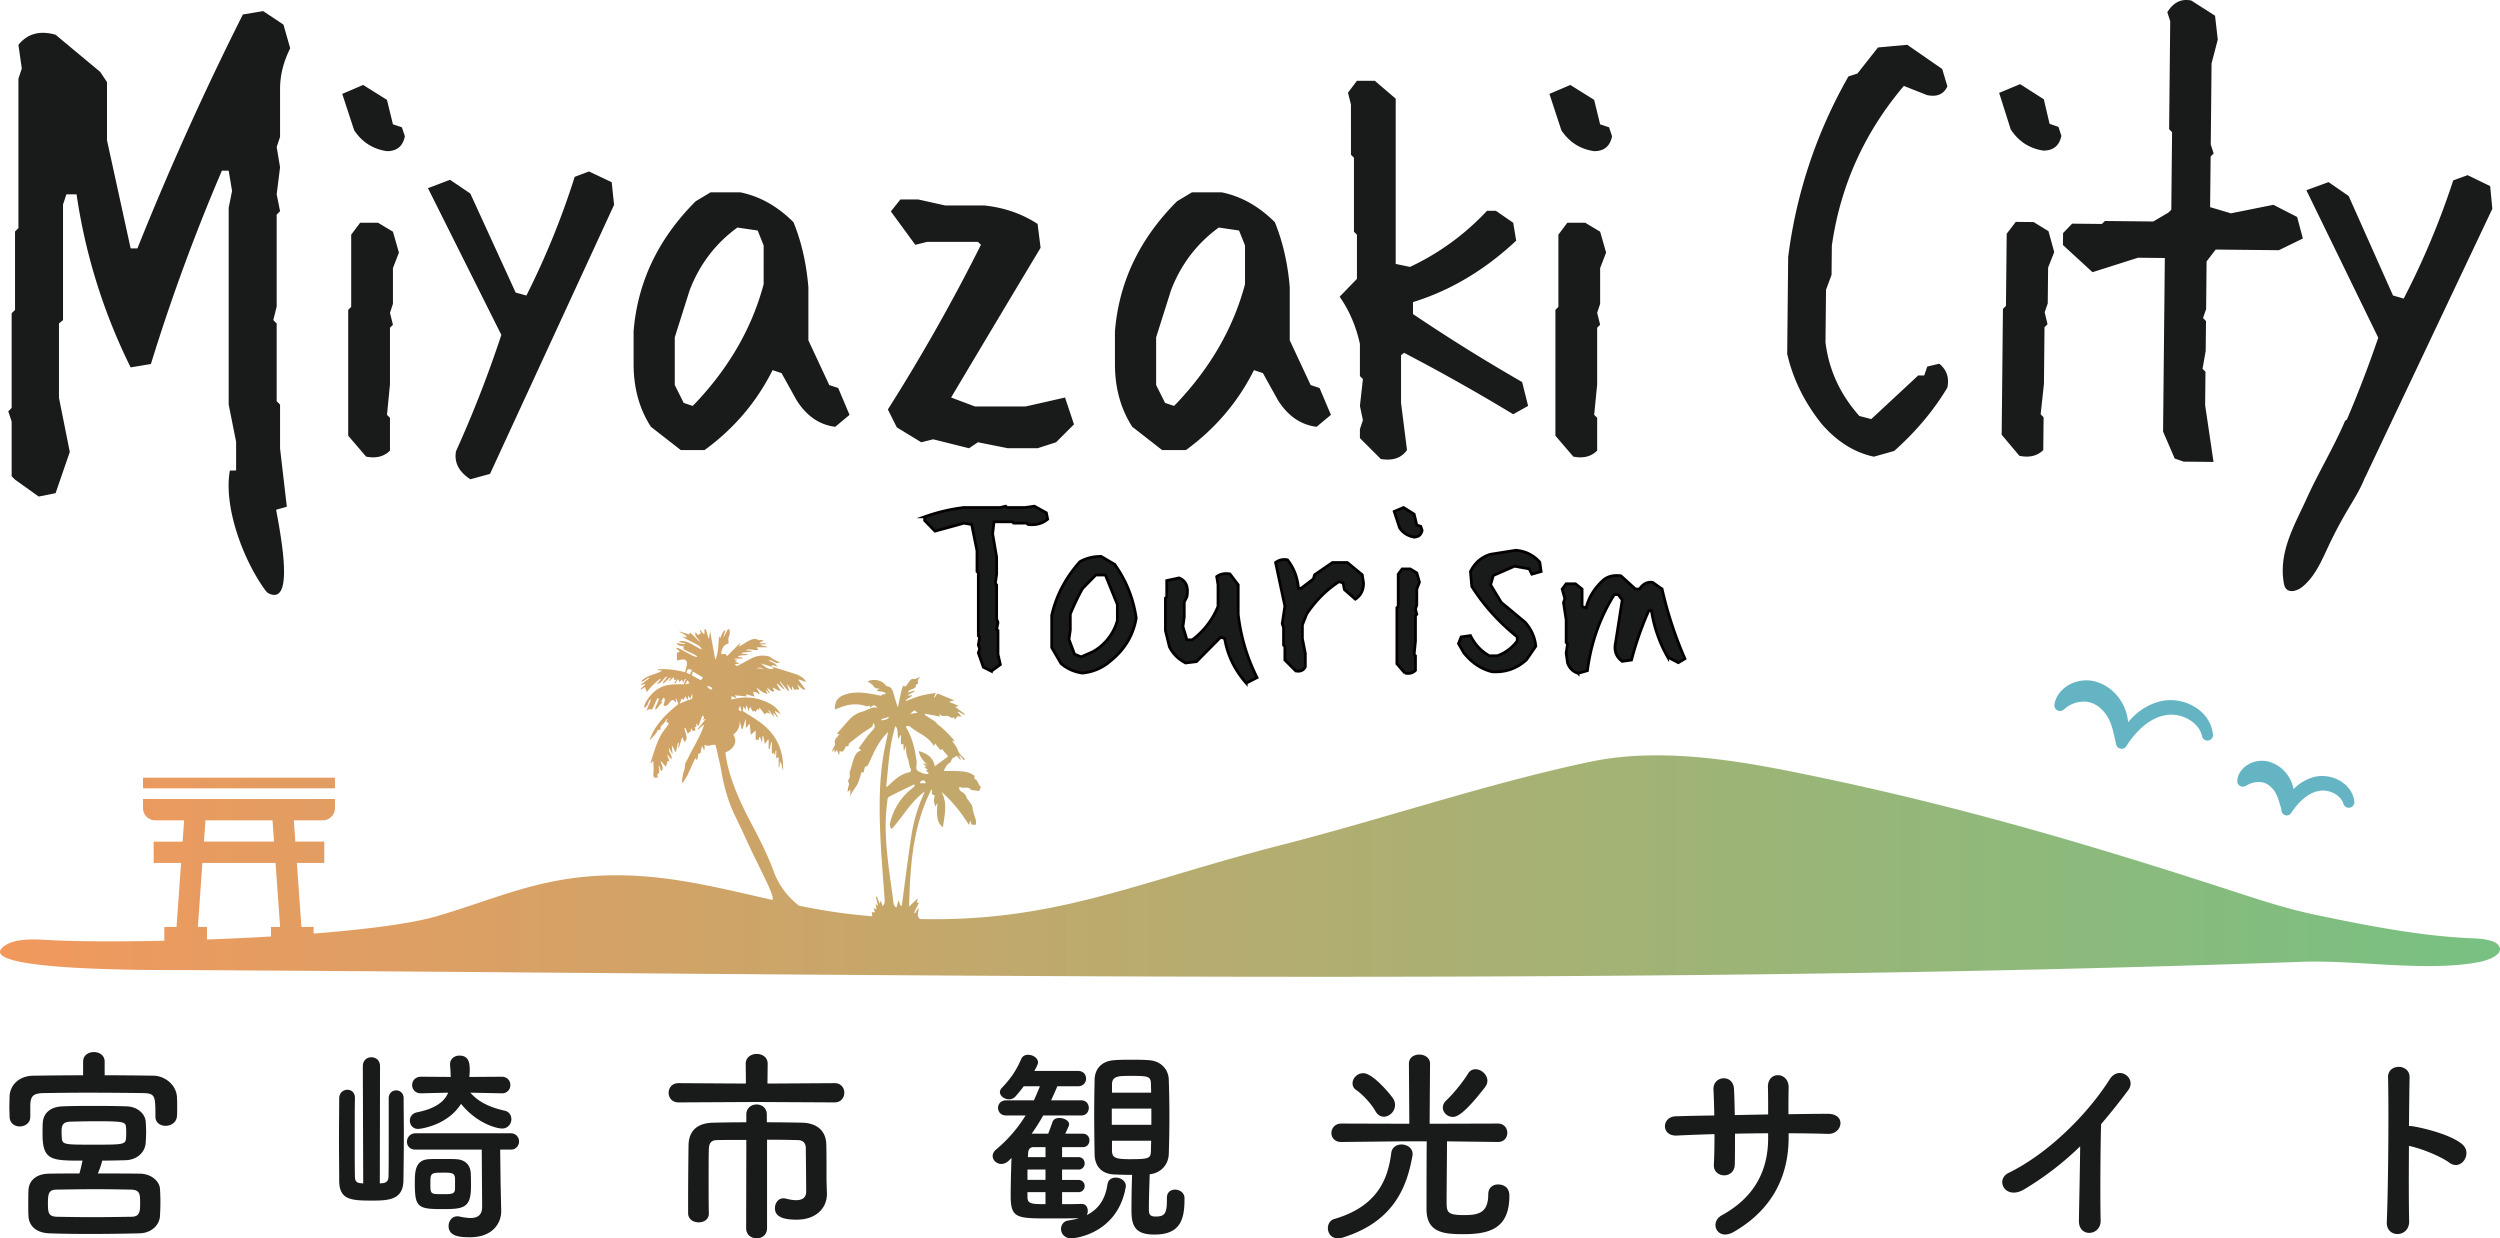
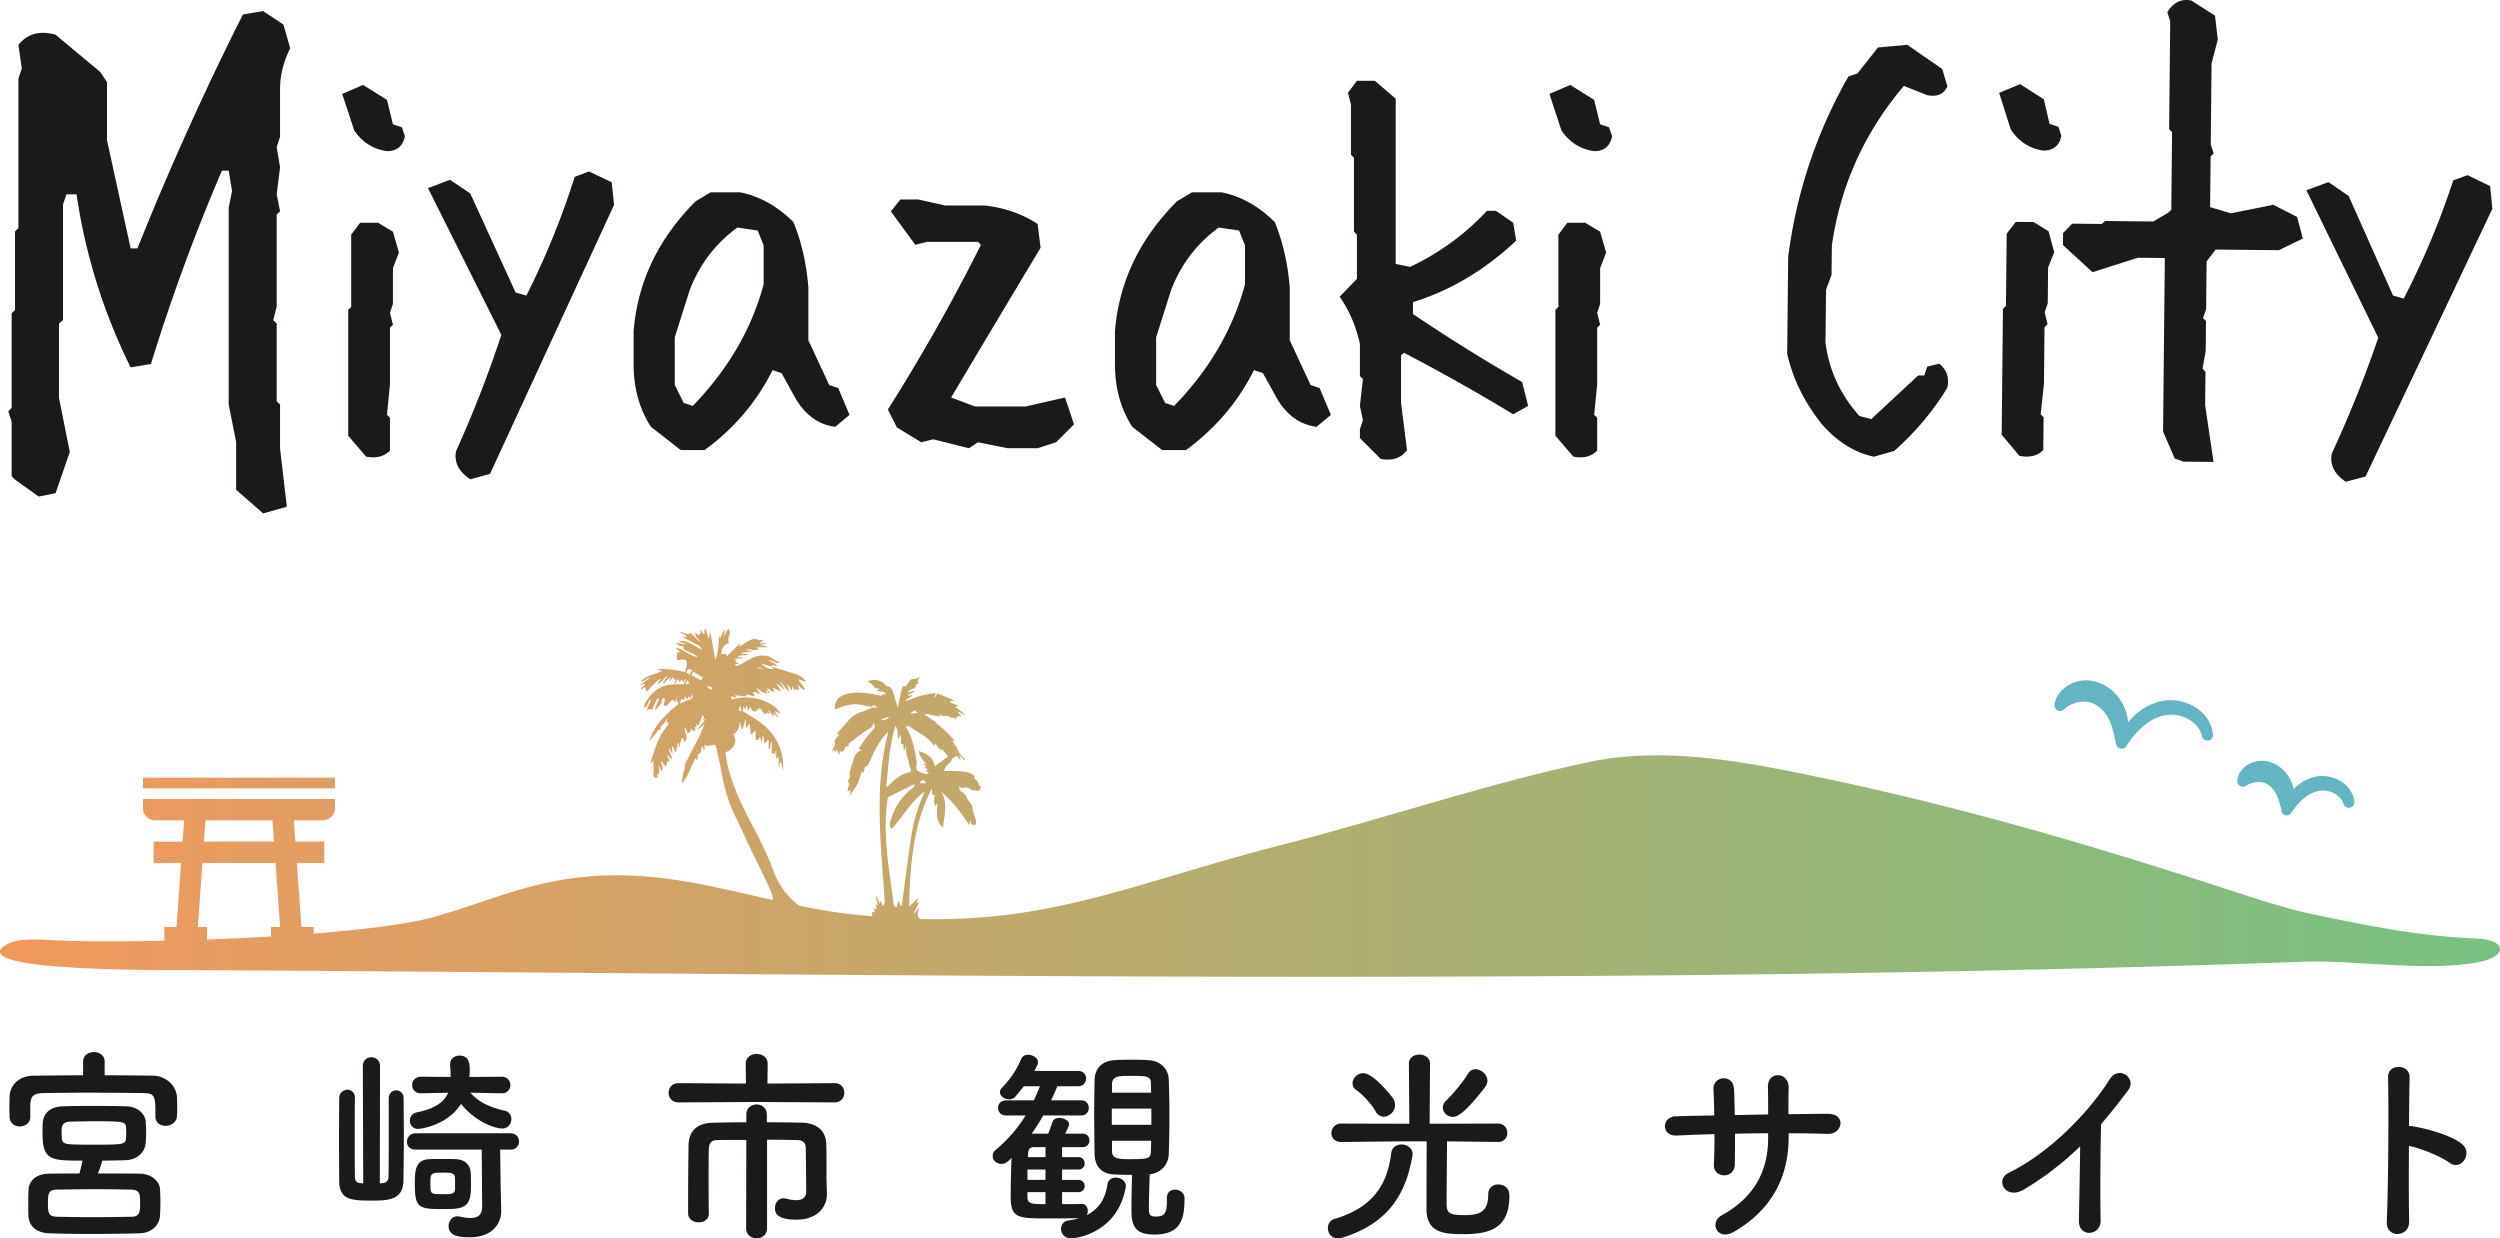
<svg xmlns="http://www.w3.org/2000/svg" width="204.033" height="101.062" overflow="visible">
-   <path d="M80.906 54.779l-.65-.325-.412-1.172.108-.325-.108-.325.108-.629-.108-.108v-5.141l-.109-.109v-1.691l-.434-2.147-.629-.108-2.364.65-.846-.868v-.304a14.943 14.943 0 0 1 3.21-.759h2.972l.434-.108.108.108h1.497l.738-.108.976.542.108.521c-.434.362-.969.506-1.605.434l-.109-.108h-1.063l-.108-.109h-1.497l-.109.976.326 1.909v1.388l-.108.759.108.109v2.776l.108.303-.108.543.108.107v1.932l.195.846-.737.541zm7.443.152a3.296 3.296 0 0 1-1.757-.78l-.759-1.302v-2.625c.361-1.605 1.128-3.065 2.299-4.381.506-.289 1.084-.434 1.735-.434l1.106.651a9.855 9.855 0 0 1 1.757 4.381c-.231 1.388-.925 2.552-2.082 3.492a4.028 4.028 0 0 1-2.299.998zm.868-1.756a4.263 4.263 0 0 0 1.865-2.191l.108-.325v-1.323l-.976-2.408h-.781l-1.084 1.106c-.362.65-.694 1.345-.998 2.082v1.301l-.108.76.456 1.215.542.217.976-.434zm12.489 2.58c-.955-1.099-1.54-2.313-1.757-3.644l-.325-.108-1.974 1.996-.89.107a2.925 2.925 0 0 1-1.323-1.322l-.325-1.324v-2.646l.108-.108v-1.323l.998-.217c.578.217.795.73.65 1.54l-.217.434v1.215l-.108.781.325 1.084h.434a6.41 6.41 0 0 0 2.104-2.733V47.73l-.108-.672c.289-.217.65-.29 1.084-.217l.672.89v2.408c.217 1.836.73 3.557 1.54 5.162l-.888.454zm4.044-.997l-.889-.89v-1.105l-.108-.109v-1.432l-.108-.325.217-1.432-.76-3.557c.289-.217.615-.289.977-.217.521.665.816 1.439.889 2.321h.218l.997-.759.109-.347 1.453-.998h1.215l1.215.998.107.672c0 .593-.224 1.034-.672 1.323l-.889-.781-.109-.542-.325-.108c-1.026.665-1.909 1.547-2.646 2.646l-.348.889v1.106l.238 1.215v1.106c-.158.29-.419.397-.781.326zm9.663-10.932a1.662 1.662 0 0 1-1.193-.759l-.434-1.323.76-.325.867.542.217.89.326.108.107.325c-.072.361-.289.542-.65.542zm-.759 11.105l-.651-.759v-4.577l.109-.108v-2.625l.325-.434h.65l.542.326.217.759-.217.564v1.302l-.107.325.107.434-.107.108v2.061l-.109 1.106.109.107v1.193c-.217.218-.507.29-.868.218zm7.112-.108c-.883-.217-1.648-.73-2.3-1.541l-.435-.759.218-.542.759-.109c.361.725.875 1.273 1.54 1.648h.651a3.44 3.44 0 0 0 1.627-1.214v-.325c-1.52-1.229-2.756-2.603-3.709-4.122l-.109-1.215c.361-.723.911-1.193 1.648-1.41l2.061-.325c.795.072 1.446.398 1.953.976l.107.759-.759.217-.217-.434-1.192-.217-1.736.759-.217.759.867 1.432 1.953 1.626c.506.578.795 1.229.867 1.952l-.759 1.106c-.794.725-1.734 1.052-2.818.979zm7.029.129a1.303 1.303 0 0 1-.867-.867l-.109-.781.109-.759-.109-.108v-1.844l-.217-1.41.109-.325-.217-.781.324-.434h.76l.542.434v1.432l.325.108c.217-.868.694-1.634 1.432-2.299.361-.289.832-.398 1.41-.326l1.193 1.084h.325c.289-.434.65-.614 1.085-.542l.759.542a31.77 31.77 0 0 0 1.865 5.683l-.542.325-.867-.455a10.96 10.96 0 0 1-1.324-3.796h-.217a26.143 26.143 0 0 0-1.41 4.034l-.759.108c-.507-.376-.687-.89-.542-1.54l.542-3.47-.325-.434h-.325c-1.171 1.88-1.901 3.947-2.19 6.203l-.76.218z" fill="#191A1A" stroke="#040000" stroke-width=".226" stroke-miterlimit="10" />
  <path d="M8.543 87.756c1.353 0 2.705.017 3.99.034.93.017 1.876.761 1.91 1.775.017.254.017.592.017.896 0 .237 0 .456-.017.626-.034.523-.49.795-.93.795-.423 0-.829-.254-.829-.744v-.034c0-1.69-.017-1.876-1.048-1.894a361.853 361.853 0 0 0-4.498-.033c-1.285 0-2.536.017-3.567.033-.913.018-1.048.287-1.099.913v1.032c0 .507-.439.778-.862.778-.406 0-.812-.254-.829-.795 0-.221-.017-.49-.017-.777 0-.305.017-.609.017-.88.034-.828.66-1.674 1.961-1.69 1.302-.018 2.671-.034 4.041-.034V86.64c0-.523.44-.777.879-.777s.879.254.879.777v1.116zm-.557 8.015c1.149 0 2.316 0 3.449.016.93.018 1.589.626 1.623 1.252.017.305.034.676.034 1.064s-.017.778-.034 1.116c-.034.744-.676 1.421-1.69 1.437-1.437.035-2.807.051-4.108.051-1.133 0-2.215-.016-3.212-.051-1.116-.033-1.69-.625-1.725-1.42-.017-.253-.017-.558-.017-.879 0-.439 0-.879.017-1.2.017-.659.474-1.353 1.691-1.37.761-.016 1.606-.016 2.468-.016.102-.355.186-.728.253-1.049-2.519 0-3.263 0-3.263-2.164 0-.321 0-.643.017-.913.034-.659.474-1.318 1.64-1.353.727-.033 1.589-.033 2.502-.033.896 0 1.826 0 2.688.033.896.018 1.521.609 1.572 1.234.017.254.034.558.034.862 0 .304-.017.608-.034.879-.051.744-.659 1.387-1.64 1.421-.625.016-1.268.033-1.91.033-.051.271-.203.694-.355 1.05zm-.406 3.566c.998 0 2.045-.017 3.145-.033.71 0 .71-.474.71-1.116 0-.71 0-1.082-.744-1.099-.981-.018-1.928-.034-2.857-.034-1.116 0-2.181.017-3.212.034-.659 0-.71.355-.71 1.133 0 .811.068 1.048.727 1.082.963.016 1.926.033 2.941.033zm2.722-6.881c0-.135 0-.287-.017-.422-.017-.475-.152-.525-2.469-.525-.727 0-1.454.018-2.096.034-.693.034-.693.406-.693.913 0 .152.017.287.017.423.051.541.22.541 2.586.541 2.367 0 2.638 0 2.655-.541.017-.136.017-.271.017-.423zm19.31-5.443c0-.49.355-.728.693-.728.355 0 .71.237.71.728l-.017 9.568c.068 0 .135-.017.22-.017.372-.034.49-.253.49-.558.017-.693.017-1.318.017-6.374 0-.423.304-.643.609-.643.304 0 .608.22.608.643 0 .812.017 1.825.017 2.857 0 1.437-.017 2.907-.034 3.872-.034 1.588-1.234 1.623-2.621 1.623-1.691 0-2.604-.085-2.621-1.607 0-.879-.017-2.113-.017-3.363 0-1.252.017-2.503.017-3.398.017-.439.338-.677.676-.677.304 0 .608.22.608.659v.018c-.017.811-.017 2.012-.017 3.212s0 2.401.017 3.179c0 .355.102.523.457.558.068 0 .152.017.22.017l-.032-9.569zm9.705 6.812h-5.394c-.49 0-.71-.32-.71-.643 0-.338.254-.692.71-.692h7.744c.457 0 .693.338.693.659a.66.66 0 0 1-.693.676h-.846l.034 2.773.05 2.197v.068c0 .912-.642 2.113-2.553 2.113-.761 0-1.741-.051-1.741-.913 0-.406.271-.795.71-.795.051 0 .118 0 .169.017.321.068.643.119.913.119.541 0 .947-.203.947-.914l-.033-4.665zm1.623-4.597l-2.553-.051c.575.658 1.42 1.166 2.807 1.471.372.084.541.389.541.693 0 .371-.271.76-.761.76-.473 0-2.08-.439-3.348-2.012-1.116 1.775-3.331 2.046-3.5 2.046-.439 0-.676-.338-.676-.677 0-.304.186-.591.575-.676 1.521-.305 2.249-.879 2.553-1.605l-2.214.051h-.017c-.474 0-.71-.339-.71-.677 0-.339.253-.677.727-.677l2.417.018c0-.305-.017-.609-.051-.947v-.084c0-.457.372-.711.761-.711.761 0 .846.575.846 1.184 0 .203-.017.373-.034.559l2.638-.018c.473 0 .71.338.71.677a.661.661 0 0 1-.693.677h-.018zm-4.92 9.45c-1.944 0-2.164-.187-2.164-2.113 0-.946.017-1.91 1.167-1.961.271-.017.609-.017.947-.017.457 0 .913 0 1.251.017.676.034 1.167.405 1.201 1.167.017.32.017.709.017 1.082-.001 1.791-.661 1.825-2.419 1.825zm1.116-2.519c-.034-.423-.237-.457-.98-.457-1.015 0-1.031.051-1.031.896 0 .861 0 .861 1.014.861.71 0 .998 0 .998-.456v-.844zm24.586-6.222l-6.34.034c-.541 0-.812-.389-.812-.777 0-.405.271-.795.812-.795l5.495.034-.017-1.623c0-.524.457-.795.896-.795.457 0 .896.271.896.795l-.017 1.623 5.478-.034c.524 0 .794.39.794.778 0 .405-.271.794-.794.794l-6.391-.034zm-.812 3.094c-.964 0-1.86 0-2.384.017-.457 0-.66.22-.676.744-.017.625-.017 1.538-.017 2.485 0 .946 0 1.944.017 2.755v.018c0 .474-.406.71-.829.71-.422 0-.845-.236-.862-.728v-1.014c0-1.505.017-3.246.034-4.531.017-1.217.727-1.826 1.995-1.859.643-.018 1.64-.034 2.722-.034v-.626c0-.557.422-.828.845-.828.406 0 .829.271.829.828v.626c1.116 0 2.181.017 2.908.034 1.133.033 1.928.625 1.944 1.792.017.541.017 1.133.017 1.623v1.082c0 .287.017.643.034 1.269v.051c0 1.166-.896 2.096-2.468 2.096-.862 0-1.775-.135-1.775-.93 0-.406.253-.812.693-.812a.63.63 0 0 1 .169.017c.271.068.575.135.862.135.457 0 .829-.168.829-.709 0 0-.017-2.452-.034-3.551 0-.355-.186-.625-.625-.643a92.766 92.766 0 0 0-2.536-.033v7.219c0 .558-.422.828-.845.828-.439 0-.862-.271-.862-.828l.015-7.203zm27.358 5.224c.355 0 .507.271.507.559a.65.65 0 0 1-.084.354c1.048-.524 1.521-1.386 1.69-2.485.051-.405.355-.574.676-.574.406 0 .829.27.829.693 0 .033-.017.084-.017.117-.659 3.652-3.939 4.143-4.446 4.143-.541 0-.829-.389-.829-.761 0-.321.203-.643.592-.692.304-.051.609-.102.862-.187-.693.017-1.556.017-2.384.017-2.654 0-3.179 0-3.179-1.826 0-.98.034-2.197.068-3.11l-.203.202c-.203.203-.422.288-.625.288-.389 0-.71-.304-.71-.643 0-.187.084-.372.288-.541a11.434 11.434 0 0 0 2.4-2.772h-1.589c-.44 0-.66-.305-.66-.625 0-.305.22-.609.66-.609h2.265c.169-.372.338-.761.49-1.149h-1.318c-.203.271-.423.541-.66.812a.683.683 0 0 1-.541.254c-.372 0-.744-.271-.744-.592 0-.102.051-.237.169-.355.693-.727 1.167-1.403 1.572-2.35.102-.237.321-.338.558-.338.389 0 .812.253.812.625 0 .135-.119.372-.304.693h3.567c.439 0 .659.305.659.625 0 .305-.22.626-.659.626h-1.69c-.152.389-.338.777-.507 1.149h2.469c.405 0 .608.305.608.609 0 .32-.203.625-.608.625H85.14c-.287.507-.591.998-.946 1.488h1.353c.101-.254.203-.541.355-.965.067-.219.304-.32.558-.32.372 0 .795.219.795.523 0 .034 0 .119-.321.762h1.437c.355 0 .541.27.541.541 0 .287-.186.557-.558.557H86.68v.813h1.319c.355 0 .524.254.524.507a.491.491 0 0 1-.524.507H86.68v.846h1.319c.355 0 .524.254.524.49a.492.492 0 0 1-.524.508H86.68v.98c.541 0 1.082 0 1.573-.018h.015zm-2.942-2.807h-1.471v.846h1.471v-.846zm0 1.844h-1.471v.422c0 .559.423.559 1.471.559v-.981zm0-3.67h-.98c-.237 0-.422.136-.439.508l-.017.305h1.437v-.813zm9.908 4.143c0-.473.321-.676.659-.676.389 0 .778.254.778.693v.118c0 1.69-.389 2.856-2.452 2.856-1.505 0-1.876-.625-1.876-1.943 0-.98.017-1.995.051-2.926-.474 0-.93-.017-1.42-.033-1.099-.033-1.623-.71-1.64-1.641a200.65 200.65 0 0 1-.034-3.297c0-.93.017-1.876.034-2.806.017-.761.456-1.522 1.657-1.589.457-.034.896-.034 1.353-.034.439 0 .896 0 1.369.034 1.048.051 1.64.76 1.674 1.572.034.98.051 2.012.051 3.06 0 1.031-.017 2.063-.051 3.044-.034.845-.625 1.538-1.555 1.639-.034 1.049-.068 1.996-.068 2.807 0 .389.017.643.558.643.727 0 .913-.254.913-1.336v-.185zm-1.268-7.287h-3.229v1.319h3.229v-1.319zm-.034-1.978c0-.677-.237-.693-1.657-.693-.998 0-1.521 0-1.521.71v.66h3.195l-.017-.677zm-3.179 4.599v.812c0 .592.338.693 1.454.693 1.606 0 1.708-.067 1.725-.71 0-.271.017-.524.017-.795h-3.196zm18.432 7.963c-.541 0-.812-.422-.812-.828 0-.321.169-.643.508-.744 3.55-1.031 4.396-3.263 4.666-5.41.067-.457.439-.676.828-.676.457 0 .913.287.913.777 0 .051 0 .118-.017.169-.457 2.519-1.505 5.359-5.715 6.661a1.487 1.487 0 0 1-.371.051zm13.052-7.862l-4.142-.051c0 1.302-.034 3.82-.034 4.852 0 .914.018 1.167 1.42 1.167 1.167 0 1.979-.169 1.979-1.69 0-.559.389-.812.795-.812.338 0 .93.136.93.93 0 2.705-1.657 3.128-3.771 3.128-1.606 0-2.992-.135-2.992-2.046 0-.541 0-3.956.017-5.528h-2.248l-4.717.051h-.018c-.523 0-.795-.355-.795-.727 0-.39.288-.778.813-.778l5.545.017-.033-4.902c0-.508.422-.744.845-.744.439 0 .879.254.879.744l-.034 4.902 5.563-.017c.524 0 .778.389.778.761s-.254.744-.761.744h-.019zm-9.975-2.502c-.406-.728-1.184-1.471-1.556-1.725a.64.64 0 0 1-.321-.559c0-.422.389-.828.879-.828.813 0 2.3 1.843 2.452 2.097a.95.95 0 0 1 .136.507c0 .524-.457.947-.914.947-.253.001-.507-.135-.676-.439zm6.307.456c-.439 0-.813-.354-.813-.761 0-.203.085-.406.288-.592.608-.574 1.403-1.572 1.759-2.164a.687.687 0 0 1 .625-.372c.473 0 .964.44.964.946 0 .17-.067.339-.187.508-1.673 2.165-2.282 2.435-2.636 2.435zm27.408 1.658c0 3.229-1.369 5.934-4.48 7.727-1.352.777-2.028-.778-.98-1.354 2.621-1.437 3.787-3.584 3.787-6.306v-.389c-.912 0-1.809.017-2.705.034 0 .963 0 1.859-.017 2.519-.017.575-.423.879-.862.879s-.879-.304-.846-.862c.034-.693.051-1.572.051-2.502-1.064.033-2.113.067-3.061.118-1.318.067-1.268-1.538-.101-1.572 1.015-.034 2.079-.051 3.145-.067a64.391 64.391 0 0 0-.067-2.113c-.051-1.15 1.605-1.285 1.674-.068.033.559.051 1.319.067 2.147l2.722-.05c0-.88 0-1.708-.017-2.182-.067-1.403 1.708-1.318 1.69-.018-.017.677-.017 1.421-.017 2.182 1.082-.018 2.164-.033 3.179-.033 1.589-.018 1.234 1.674.051 1.639-1.049-.033-2.113-.05-3.213-.05v.321zm19.243 4.243c-1.556.946-2.435-.777-1.284-1.335 3.11-1.521 6.34-4.633 8.25-7.643.744-1.166 2.231-.084 1.505.896a52.196 52.196 0 0 1-2.215 2.772c-.051 1.725-.085 6.154-.034 7.845.034 1.285-1.792 1.438-1.775.051.018-1.353.085-4.108.102-6.086a24.823 24.823 0 0 1-4.549 3.5zm31.4 2.603c.033 1.37-1.895 1.421-1.826.067.118-2.738.169-9.365.102-11.801-.034-1.149 1.792-1.133 1.758.018-.017.828-.033 2.299-.051 3.956.085 0 .186 0 .287.017.947.152 3.145.693 4.059 1.471.879.744-.085 2.215-1.049 1.505-.727-.541-2.4-1.2-3.297-1.369-.018 2.332-.018 4.767.017 6.136zM31.583 12.337c-1.136-.162-2.029-.73-2.678-1.704l-.974-2.97 1.704-.73 1.947 1.217.487 1.996.73.244.244.73c-.162.812-.649 1.217-1.46 1.217zm-1.704 24.928l-1.461-1.704V25.288l.244-.244v-5.891l.73-.974h1.461l1.217.73.487 1.704-.487 1.267v2.921l-.243.73.243.974-.243.243v4.625l-.244 2.483.244.243v2.678c-.487.488-1.137.65-1.948.488zm8.505 1.85c-.941-.617-1.331-1.38-1.168-2.288a95.766 95.766 0 0 0 3.7-9.494l-5.988-11.977 1.801-.682 1.655 1.12 3.7 8.082.876.244a64.984 64.984 0 0 0 3.943-9.688l1.168-.438 1.85.876.195 1.85-10.125 21.957-1.607.438zm17.173-2.386l-2.435-1.898c-.941-1.46-1.412-3.165-1.412-5.112v-2.678c.324-4.024 2.012-7.562 5.063-10.613l1.217-.73h2.435c1.59.325 3.034 1.137 4.333 2.435.649 1.59 1.054 3.359 1.217 5.307v4.333l1.704 3.651.73.244.925 2.191-1.168.974c-1.299-.163-2.354-.893-3.165-2.191l-1.217-2.191-.73-.244c-1.298 2.597-3.148 4.771-5.55 6.524h-1.947zm1.217-3.846c2.758-2.921 4.608-6.15 5.55-9.688V20.03l-.487-1.217-1.655-.243c-1.785 1.298-3.084 3.002-3.895 5.112l-1.217 3.846v3.895l.73 1.46.73.244.244-.244zm22.309 3.7l-2.921-.73-.974.243-1.996-1.217-.73-1.461a153.922 153.922 0 0 0 7.595-13.438l-.244-.243h-4.138l-.974.243-1.996-2.726.779-.974h1.46l2.191.487H80.3c1.623.163 3.083.666 4.382 1.509l.244 1.947c-2.435 4.058-4.869 8.13-7.303 12.22l1.948.73h4.138l3.213-.73.73 2.191-1.46 1.46-1.509.487h-2.434l-2.435-.487-.731.489zm15.759.146l-2.435-1.898c-.941-1.46-1.412-3.165-1.412-5.112v-2.678c.324-4.024 2.012-7.562 5.063-10.613l1.217-.73h2.435c1.59.325 3.034 1.137 4.333 2.435.649 1.59 1.055 3.359 1.218 5.307v4.333l1.704 3.651.73.244.925 2.191-1.169.974c-1.299-.163-2.354-.893-3.164-2.191l-1.217-2.191-.73-.244c-1.299 2.597-3.149 4.771-5.551 6.524h-1.947zm1.218-3.846c2.758-2.921 4.608-6.15 5.55-9.688V20.03l-.487-1.217-1.655-.243c-1.785 1.298-3.084 3.002-3.895 5.112l-1.217 3.846v3.895l.73 1.46.73.244.244-.244zm16.631 4.576l-1.704-1.704v-.73l.244-.73-.244-1.168.244-2.191-.244-.243v-2.629c-.324-1.46-.876-2.742-1.655-3.846l1.412-1.46v-3.603l-.244-.245v-6.037l-.244-.244V8.54l-.243-.974.73-.974h1.46l1.705 1.461v13.486l1.168.244a20.454 20.454 0 0 0 6.28-4.577h.73l1.412.974.243 1.461c-2.564 2.402-5.372 4.073-8.423 5.015v.974a146.755 146.755 0 0 0 8.909 5.55l.487 1.947-1.217.682a158.65 158.65 0 0 0-8.909-5.015l-.244.195v3.895l.486 3.846c-.452.648-1.165.892-2.139.729zm17.415-25.122c-1.137-.162-2.029-.73-2.678-1.704l-.974-2.97 1.704-.73 1.947 1.217.486 1.996.73.244.244.73c-.161.812-.648 1.217-1.459 1.217zm-1.703 24.928l-1.461-1.704V25.288l.243-.244v-5.891l.729-.974h1.461l1.217.73.488 1.704-.488 1.266V24.8l-.242.73.242.974-.242.243v4.625l-.244 2.483.244.243v2.678c-.487.489-1.137.651-1.947.489zM21.477 41.902l-2.207-1.931v-3.917l-.607-3.035V16.961l.276-1.379-.276-1.655h-.552a158.953 158.953 0 0 0-5.794 15.781l-1.655.276a47.12 47.12 0 0 1-4.414-14.125H5.42l-.276.828v9.436l-.331.276v6.07l.883 4.414-1.159 3.366-1.379.276-1.931-1.379-.276-.276v-4.469l-.276-.831.276-.276v-7.725l.276-.276v-6.401l.276-.276V6.422l.276-.828-.276-1.93c.735-.919 1.747-1.195 3.035-.828L8.18 5.871l.552.828v4.746l1.931 8.829h.552a244.85 244.85 0 0 1 8.608-19.092l1.655-.276 1.655 1.104.552 1.931c-.552 1.104-.828 2.207-.828 3.311v3.918l-.276.828.276 1.655-.276 2.207.276 1.379-.276.276v7.504l-.276 1.104.276.276v6.346l.276.276v3.586l.552 4.745-1.932.55zm131.453-4.63c-1.587-.341-3.006-1.231-4.258-2.672-1.41-1.767-2.348-3.675-2.814-5.725l.08-7.887a39.675 39.675 0 0 1 4.921-14.752l.732-.236 1.677-2.126 2.389-.219 2.852 1.976.424 1.417c-.298.646-.853.885-1.662.713l-1.891-.749c-3.221 3.798-5.18 8.144-5.877 13.038l-.025 2.385-.45 1.212-.044 4.285c.271 2.243 1.191 4.248 2.764 6.017l.972.253 3.834-3.563.486.005.251-.728.977-.233c.611.493.832 1.145.661 1.954-1.123 1.871-2.567 3.593-4.336 5.166l-1.663.469zm13.83-24.982c-1.134-.174-2.021-.751-2.66-1.731l-.943-2.979 1.712-.713 1.935 1.237.467 2.001.728.251.236.732c-.172.809-.663 1.209-1.475 1.202zm-1.955 24.908l-1.443-1.719.104-10.272.246-.241.061-5.891.74-.966 1.46.015 1.21.743.469 1.709-.5 1.261-.029 2.921-.25.728.232.977-.246.241-.046 4.625-.269 2.48.24.246-.026 2.678c-.492.48-1.144.635-1.953.465zm13.409.476l-.728-.25-.951-2.201.143-14.167-2.19-.022-3.712 1.18-2.412-2.216.01-.974.738-.771 2.434.024.246-.241 3.943.04 1.225-.718.246-.241.063-6.329-.241-.246.09-8.812-.236-.733c.495-.806 1.147-1.124 1.957-.954l1.936 1.237.224 1.95-.507 1.942-.066 6.622.236.732-.246.241-.043 4.138 1.699.504 3.465-.695 1.938.993.469 1.757-1.957.955-5.16-.052-.74.966-.039 3.895-.252.728.242.246-.025 2.434-.258 1.458.24.246-.027 2.726.684 4.632-2.438-.024zm13.232 1.644c-.935-.626-1.316-1.394-1.145-2.3a96.124 96.124 0 0 0 3.796-9.456l-5.866-12.037 1.808-.663 1.644 1.136 3.619 8.119.873.252a64.948 64.948 0 0 0 4.042-9.648l1.173-.427 1.842.895.175 1.852-10.349 21.854-1.612.423z" fill="#191A1A" />
-   <path fill="#191A1A" d="M191.369 34.394c-.911 2.13-2.134 4.131-3.088 6.236-1.005 2.216-2.323 4.379-1.897 6.924.029.169.068.345.178.478.314.386.946.177 1.335-.135 1.035-.832 1.569-2.118 2.134-3.32a35.03 35.03 0 0 1 1.488-2.825c.544-.927 1.134-1.836 1.513-2.841.44-1.17.868-3.528.016-4.613-.343.17-1.52-.277-1.679.096zM21.606 48.107c.095.131.199.266.346.334 2.533 1.182.364-7.372.395-8.042.043-.91.095-1.585-.644-2.089-.195-.133-2.959.177-2.94.074-.545 2.995 1.11 7.334 2.843 9.723z" />
  <path fill="#64B4C4" d="M167.669 57.501c.134-.926.96-1.65 1.853-1.877a2.909 2.909 0 0 1 1.422-.02c.461.119.885.33 1.246.603a3.883 3.883 0 0 1 1.4 2.161c.186.824.113 1.589.006 2.291l-.002.008-.85-.193a6.325 6.325 0 0 1 1.416-2.04 4.763 4.763 0 0 1 2.281-1.229c.915-.17 1.85.003 2.629.459.777.443 1.424 1.254 1.521 2.197a.452.452 0 1 1-.884.166l-.004-.013c-.322-1.191-1.824-1.896-3.024-1.634-.638.114-1.235.45-1.763.895a7.018 7.018 0 0 0-1.373 1.617.46.46 0 0 1-.842-.152l-.008-.042-.002-.008c-.156-.695-.282-1.352-.523-1.87a2.852 2.852 0 0 0-.997-1.214c-.426-.289-.848-.371-1.31-.336a2.365 2.365 0 0 0-1.363.586l-.067.059a.463.463 0 0 1-.762-.414zm14.92 6.208c.056-.743.701-1.345 1.402-1.533a2.182 2.182 0 0 1 1.13-.023c.365.095.699.263.982.477a2.952 2.952 0 0 1 1.066 1.688c.125.637.057 1.203-.066 1.71l-.002.009-.851-.193a4.445 4.445 0 0 1 1.026-1.529 3.578 3.578 0 0 1 1.717-.934 2.914 2.914 0 0 1 2.006.357c.585.344 1.088.969 1.145 1.701a.453.453 0 0 1-.883.173l-.007-.021c-.239-.75-1.237-1.212-2.022-1.035-.857.153-1.609.871-2.182 1.705l-.07.102a.43.43 0 0 1-.782-.295l-.002-.008c-.158-.5-.266-.958-.449-1.289a1.896 1.896 0 0 0-.662-.74c-.27-.176-.485-.194-.754-.208a1.878 1.878 0 0 0-.914.242l-.148.081a.459.459 0 0 1-.68-.437z" />
  <linearGradient id="a" gradientUnits="userSpaceOnUse" x1="0" y1="65.538" x2="204.033" y2="65.538">
    <stop offset="0" stop-color="#f2985d" />
    <stop offset="1" stop-color="#77c182" />
  </linearGradient>
  <path fill="url(#a)" d="M27.337 64.337H11.671v-.87h15.666v.87zm174.888 14.199c-4.31.785-9.842-.199-14.385-.039-8.2.291-16.406.518-24.614.693-16.466.354-32.94.496-49.414.523-32.896.056-65.789-.361-98.683-.543-1.441-.008-17.874.15-14.731-1.996.867-.592 2.31-.527 3.558-.457 2.108.121 5.556.143 9.455.059v-1.125h.995l.373-5.223h-2.238v-1.74h2.362l.125-1.74h-2.362a.995.995 0 0 1-.995-.995v-.745h15.666v.745c0 .55-.445.995-.995.995H23.98l.124 1.74h2.362v1.74h-2.238l.373 5.223h.995v.541c4.255-.336 8.004-.809 10.112-1.433 1.583-.47 3.012-.964 4.403-1.425 3.29-1.088 6.377-1.983 10.846-1.892 4.183.087 8.113 1.113 12.098 2.009.03-.121.007-.27-.077-.509-.161-.46-.38-.9-.59-1.341-.333-.701-.687-1.393-1.021-2.094-.446-.936-.866-1.885-1.324-2.814-.583-1.182-.943-2.425-1.166-3.719-.11-.643-.27-1.276-.411-1.914-.021-.093-.057-.182-.085-.269-.297-.055-.573.202-.877-.015v.408l-.055.018-.164-.329c-.031.173-.054.288-.073.404-.021.131-.041.259-.213.227l-.088.493-.081.004-.083-.141-.699 1.547a1.253 1.253 0 0 0-.01-.035l-.308.51a1.765 1.765 0 0 0-.077-.031c.031-.342.075-.681.193-1.01.08-.221.016-.47.155-.688.149-.234.255-.495.384-.742.125-.238.257-.472.382-.709.125-.238.253-.477.366-.721.105-.227.195-.46.289-.691.013-.033.015-.071-.018-.142l-.397.378-.054-.042.643-.808-.012-.022c-.029.019-.057.04-.088.054a.499.499 0 0 1-.15.039c.133-.12.168-.229-.023-.361l-.305.825-.069.028-.085-.174-.039.02v.256l-.133-.016.069.279-.22.059-.118-.203-.044.012.01.195-.267.2-.19-.474-.063.02c-.003.379.358.756.018 1.155-.064-.126-.124-.24-.214-.414l-.258.849a1.36 1.36 0 0 0-.068-.014l.062-.361-.074-.018c-.032.132-.066.262-.094.394-.026.122-.045.245-.067.366a1.154 1.154 0 0 1-.058-.008l-.223-.456c-.022.007-.043.015-.065.021l.062.564-.038.012-.248-.454c-.078.367.323.588.18.93l-.284-.377a.684.684 0 0 1-.046.024l.194.52a20.972 20.972 0 0 0-.166-.041l-.13.48-.424-.493c.003.3.319.562.037.858a56.205 56.205 0 0 1-.188-.492c-.068.282.189.559-.137.752l.048.253h-.3c-.114-.196-.04-.446-.042-.69-.002-.207-.019-.415-.033-.68l-.193.208c-.011-.018-.031-.035-.028-.046.254-.793.469-1.604.889-2.332.148-.256.339-.488.517-.727.122-.163.103-.215-.129-.268l.11-.241-.045-.028c-.083.123-.165.248-.252.367-.107.146-.324.227-.266.469.005.021-.051.084-.066.08-.212-.059-.204.135-.283.233a7.4 7.4 0 0 1-.554.621c.408-1.271 1.337-2.134 2.346-2.973l-.166-.437c-.019.006-.037.012-.055.016l.047.292c-.079-.056-.119-.072-.142-.103-.108-.144-.211-.102-.309.008-.077.085-.145.18-.224.264-.099.105-.214.164-.357.078.138-.514.138-.514.008-.652l-.216.355.131-.008-.563.67c-.105-.209.096-.373.137-.564.021-.098.096-.182.128-.279.009-.027-.048-.076-.102-.154-.063.13-.118.234-.167.341-.068.148-.119.306-.201.444-.051.087-.082.262-.271.141-.036-.022-.142.065-.28.135l.367-.887c-.02-.01-.04-.02-.06-.028-.2.194-.158.575-.487.687-.044-.409.602-1.262 1.195-1.595.498-.28.962-.358 2.026-.33l.182-.418-.071-.032-.164.334-.068-.262-.253.198-.036-.194-.057-.044-.225.358-.076-.063.183-.261-.189.018-.041-.228-.34.335-.045-.035.146-.228-.048-.044-.534.493-.067-.06.341-.457-.041-.049c-.273.183-.403.556-.775.619l.3-.389-.044-.049c-.188.162-.384.315-.56.489-.183.181-.346.382-.535.594l-.143-.403c-.099.066-.204.139-.31.211a1.255 1.255 0 0 1-.049-.054l.371-.372-.034-.048-.294.106-.025-.045.683-.506a1.94 1.94 0 0 0-.04-.056c-.203.075-.321.326-.62.307.458-.533 1.142-.536 1.725-.874l-.339-.049.006-.072c.729-.047 1.448.043 2.201.244.053-.236.126-.455.146-.678.024-.27-.119-.389-.39-.359-.149.017-.297.052-.422.074v-.619c.042-.02.133-.059.238-.105-.112-.098-.207-.18-.301-.264l.036-.064c.08.03.164.053.238.093.357.188.711.383 1.069.567.105.055.224.082.337.121l.031-.066c-.111-.066-.218-.143-.333-.2-.206-.104-.419-.193-.625-.297-.126-.063-.236-.146-.112-.308-.235-.049-.479-.02-.619-.285l.695.112.015-.07-.481-.124a1.57 1.57 0 0 1 .02-.064c.705-.1 1.202.439 1.826.681-.114-.251-.196-.315-.755-.593-.288-.143-.581-.275-.853-.462l.387.062c-.12-.289-.438-.274-.619-.486l.812.254.049-.174.848.801c-.128-.311-.487-.433-.389-.816l.228.255c.085-.031.102-.271.255-.095l-.138-.302.042-.038.288.33.058-.008v-.381h.116l.213.736.047-.012.082-.575.423 2.351c.281-.614.234-1.271.317-1.938l.086.171c.118-.259.162-.507.434-.7l-.17.59.031.006.328-.629h.116a.864.864 0 0 1-.042.638c-.06.142-.011.329-.011.521-.402.104-.583.418-.598.875.161.02.354-.143.467.164l1.055-1.068.043.034-.142.202.024.037c.097-.051.197-.098.292-.154.173-.103.336-.226.517-.313.243-.118.494-.222.767-.059.048.028.129-.001.194.002a.526.526 0 0 1 .244.058 30.84 30.84 0 0 1-.32.139l.017.065h.47l.007.074-.434.033a.654.654 0 0 0 .004.044l.548.139-.012.04h-.855l.141.187c-.342.137-.701-.141-1.043.061l.5.037.001.064-.807.094.004.086.518.036c-.293.182-.622-.021-.856.229l.378.049-.001.078h-.635v.07l.247.039-.215.135.327.137a.659.659 0 0 1-.004.042l-.328.028c.07.17.187.16.314.092.338-.181.671-.371 1.012-.547a1.982 1.982 0 0 1 1.484-.162c.097.027.173.123.263.18.086.053.176.101.267.145.104.05.21.094.304.165-.339.172-.55-.255-.908-.167.281.151.578.205.722.508-.099-.035-.195-.081-.296-.102-.067-.014-.182-.052-.154.098.62.191 1.242.377 1.859.578.357.115.69.279.913.598l-.027.063-.527-.193-.037.043.556.752-.061.051c-.246-.063-.384-.278-.593-.42l.156.346c-.092.164-.318-.127-.331.153l-.228-.352-.048.03.047.248c-.018.008-.035.018-.053.025a98.141 98.141 0 0 1-.344-.476l-.033.015.151.486-.069.042-.636-.778-.045.029.385.575-.042.03-.537-.459-.044.041.307.518-.048.051-.604-.306.142.321c-.301.11-.351-.234-.604-.248l.227.367-.056.044-.192-.259-.05.035.127.293c-.18-.076-.332-.118-.458-.199-.15-.099-.279-.23-.45-.326l.271.488-.063.047c-.071-.052-.136-.117-.214-.148-.075-.031-.164-.025-.273-.04l.117.38-.705-.197.072.18-.969-.093.104.175a2.405 2.405 0 0 0-.021.049l-.364-.158v.286c1.106-.313 2.156-.197 3.153.339.351.189.646.445.855.852l-.422-.252-.041.043.262.451-.035.031-.348-.4.035.357-.394-.549c-.019.014-.038.025-.057.038l.2.304c-.179-.106-.335-.26-.483.01l-.433-.58-.063.23-.109-.133-.155.294-.096-.137-.117.087-.229-.394-.144.347-.112-.438a1.021 1.021 0 0 1-.055.005l-.063.317-.159-.277a56.65 56.65 0 0 0-.074.384c.531.345 1.042.634 1.505.985.901.688 1.513 1.579 1.718 2.71.069.381.077.772.082 1.163-.116-.229-.057-.511-.273-.731l-.025.441-.07.001v-.809l-.209.1.026-.607a1.818 1.818 0 0 0-.076-.005l-.028.336a.34.34 0 0 1-.034.007l-.078-.193-.156.122v-.968l-.061-.005-.114.556-.087-.009v-.743l-.062-.009-.249.351-.127-.646-.061.01-.039.459-.041-.006-.122-.387-.061.01-.047.215h-.252v-.745l-.396.335-.085-.91-.321.376v-.731c-.009 0-.018.002-.026.003l-.239.8-.076-.01-.15-.637c.004.453-.151.819-.534 1.096.174.281.233.571.069.87-.154.28-.387.472-.703.571.074.773.264 1.504.507 2.221.426 1.26 1 2.453 1.619 3.626.659 1.248 1.301 2.503 1.79 3.832a6.18 6.18 0 0 0 2.096 2.85c1.307.265 2.624.497 3.965.657.688.081 1.353.146 2.007.205a38.925 38.925 0 0 0-.041-.338l.269.014a48.736 48.736 0 0 1-.146-.345l.265.109a76.862 76.862 0 0 0-.081-.454l.209.182-.193-.752c.026-.01.051-.02.077-.028l.25.595.026-.113c.009-.038.018-.076.076-.119l.12.408c.173-.143.187-.303.176-.469-.12-1.747-.277-3.492-.352-5.241-.103-2.415-.113-4.833.365-7.222.084-.422.191-.838.265-1.269-.443.426-.776.929-1.056 1.465-.206.394-.374.807-.571 1.205-.036.074-.127.121-.193.181a2.965 2.965 0 0 1-.059-.055l-.122.521a5.434 5.434 0 0 0-.159-.036c-.135.38-.211.774-.407 1.097-.181.296-.427.548-.512.915v-.588l-.226.195c.019-.15.025-.263.047-.371.031-.15.146-.275.006-.459-.053-.068.099-.282.136-.436.018-.074-.015-.16-.029-.277.083-.289.18-.633.282-.974.111-.375.233-.745.684-.897a15.475 15.475 0 0 1-.228-.145c.247-.341.488-.682.739-1.016.117-.154.256-.292.382-.44.151-.179.317-.357.076-.624l-.072.296c.014-.013 0 .005-.019.017-.266.174-.538.338-.795.523-.342.247-.672.51-1.004.77-.048.037-.12.104-.113.146.036.236-.222.086-.271.219a.938.938 0 0 1-.2.349c-.045.044-.179-.005-.282-.014v.268a.54.54 0 0 0-.043.013l-.179-.389-.17.229-.039-.286-.165.208c-.002-.005-.024-.04-.015-.062.048-.113.104-.225.159-.336.035-.071.122-.16.103-.209-.145-.375.148-.557.342-.809l-.204-.057c.356-.404.696-.805 1.051-1.189a2.16 2.16 0 0 1 1.017-.608c.281-.083.542-.232.821-.322.126-.04.276-.007.419-.007-.255-.242-.315-.242-.589 0l-.058-.166c-.093.018-.198.074-.274.048-.744-.263-1.462-.158-2.171.128-.115.047-.232.091-.348.135-.008.003-.02-.006-.03-.01-.017-.652.229-1.006.858-1.211.556-.182 1.128-.18 1.699-.107.362.045.721.123 1.081.188l.168.032c.037-.222.243-.056.349-.16-.18-.263-.503-.132-.753-.276l.232-.141c-.036-.01-.064-.025-.091-.023-.187.011-.309-.053-.423-.221-.102-.15-.291-.24-.444-.358.469-.231 1.12-.106 1.436.269.042.05.09.123.142.129.341.036.442.294.522.559.115.38.212.766.368 1.166.062-.306.121-.611.188-.916.049-.224.093-.449.166-.664.069-.205.084-.199.269-.117.1-.137.195-.261.285-.389.098-.139.173-.268.401-.229.131.021.285-.101.493-.183-.081.134-.149.209-.171.295-.02.082.009.177.018.28l-.167.043c.025.499-.583.296-.658.671l.501-.158.033.074-.546.293.015.043.301-.035.027.057-.518.338.033.071c.385-.14.763-.304 1.157-.413.392-.108.8-.162 1.266-.252l-.15.373c.015.008.029.017.044.024l.233-.343 1.4.567-.374.081-.014.066.684.275-.015.059-.231.037.782.596-.04.067-.492-.272-.039.048.32.358-.341-.019-.199.256-.064-.046.02-.155c-.244.202-.412-.104-.632-.092-.219.013-.473.071-.614-.21l.062.272-1.264-.242c.03.052.047.122.091.151.247.163.504.313.75.477.074.049.126.131.188.199.019.021.031.054.054.065.245.126 1.228 1.091 1.396 1.386-.073-.026-.126-.047-.237-.088.182.307.396.517.494.824.087.272.369.482.564.721l-.082.07-.346-.395c-.013.008-.027.018-.041.025l.129.317-.042.022-.276-.329-.372.21c-.077.141-.108.29-.199.348-.249.157-.377.387-.499.682.366 0 .717-.016 1.066.003.42.022.847.036 1.229.251.116.064.26.116.207.303-.008.029.003.089.02.095.303.109.265.49.513.638l-.15.34c-.113-.016-.258-.033-.401-.055-.09-.013-.219.004-.262-.049-.183-.226-.419-.159-.648-.164-.096-.002-.191-.037-.302-.061-.047.213.065.326.207.403.204.11.331.271.396.489a.127.127 0 0 0 .015.031c.164.26.438.51.461.781.027.32.145.59.233.879.059.191.092.375-.006.519l-.325-.035-.079-.333-.123.359c-.627-1.002-1.339-1.918-2.236-2.688.524.949.236 1.908.119 2.886-.454-.348-.547-.823-.449-1.997l-.184.294c-.042-.179-.097-.325-.103-.474-.005-.143.041-.287.066-.444-.387-.005-.134-.315-.259-.493-1.539 3.008-1.749 6.241-1.835 9.585l.724-.685-.099.352.172.026-.39.802.08.043c.085-.133.17-.265.256-.396l.051.017c-.028.214-.123.448-.064.634a.536.536 0 0 0 .173.223c11.096.249 17.715-3.037 29.557-6.062 8.281-2.115 16.657-4.978 25.045-6.755 6.157-1.305 12.817-.006 18.979 1.288 11.958 2.511 22.521 5.659 33.701 9.303 2.15.7 4.311 1.404 6.598 1.884 4.09.855 8.621 1.756 12.891 1.919.855.032 1.92.171 2.13.714.238.609-.845 1.07-1.773 1.24zM74.286 58.238c.073.003.106.01.139.005.143-.021.285-.045.47-.074a34.973 34.973 0 0 1-.261-.197c-.126.095-.224.172-.348.266zm-.369 1.087c.503.78.712 1.652.851 2.547.03.189.067.391.031.571-.042.208-.023.413.144.495.153.076.308.155.47.206.1.031.216.017.325.013.018 0 .035-.049.054-.078l-.226-.189.155-.068-.276-.213.154-.057-.236-.202a3.14 3.14 0 0 1 .047-.06l.286.127c-.338-.305-.619-.628-.717-1.122.717.204 1.207.567 1.309 1.245l1.092-.806-.5-.599-.14.072-.425-.537-.088.215c-.284-.465-.667-.747-1.082-.998-.273-.165-.554-.325-.799-.527-.157-.129-.27-.164-.429-.035zm1.498 4.372c-.146-.019-.28.028-.349.223h.502c-.069-.106-.105-.217-.153-.223zm-2.849-5.196l-.639.199.045.102c.209-.073.458-.035.594-.301zm-.238 5.69l.064.022c.05-.043.102-.085.151-.131.482-.453.958-.916 1.648-1.047.154-.029.196-.177.127-.299-.143-.256-.112-.557-.219-.805-.151-.35-.158-.691-.147-1.059l-.141.344-.059-.009-.024-.482a6.16 6.16 0 0 1-.198.023v-.741a.947.947 0 0 1-.055-.004l-.145.3c-.133-.37.016-.745-.253-1.052-.511 1.631-.569 3.295-.749 4.94zm-.033 2.566c-.083 2.206.287 4.373.58 6.547.038.276 0 .596.282.759l.167-.575.194.453.07-.019c.01-.052.023-.103.03-.155.247-1.823.472-3.649.748-5.469a13.233 13.233 0 0 1 1.009-3.469c.034-.075.06-.154.089-.23-1.132.832-1.787 2.068-2.692 3.063-.19-.21-.159-.421-.092-.66.308-1.093.894-1.991 1.795-2.685.075-.058.132-.141.198-.211l-.067-.085c-.119.054-.239.105-.355.163-.562.275-1.125.549-1.682.834a.298.298 0 0 0-.133.203c-.057.511-.121 1.023-.141 1.536zM60.516 58.06l-.109-.462c-.173.353-.173.353.109.462zm1.56-3.922c.328.216.599.574 1.062.438l-.154-.161-.908-.277zm-.347.428a.991.991 0 0 1 .61.085c-.182-.165-.381-.218-.61-.085zm-5.721.322l.291.15.187-.359c-.127-.031-.225-.055-.342-.082l-.136.291zm-.095.974l.354-.096-.154-.255-.2.351zm.567.748l-.149.429-.11-.211-.052.003-.069.295-.166-.311-.145.309-.144-.131-.186.432.642-.258c.007-.003.012-.015.017-.021.425-.09.425-.09.362-.536zm.898-1.317l-.816-.485-.117.297.755.414.178-.226zm.751.978c-.026-.31-.301-.204-.435-.311.079.19.206.309.435.311zM16.645 68.688h5.719l-.124-1.74h-5.471l-.124 1.74zm6.216 6.963l-.373-5.223H16.52l-.373 5.223h.746v1.025c1.729-.063 3.49-.145 5.222-.246v-.779h.746z" />
</svg>